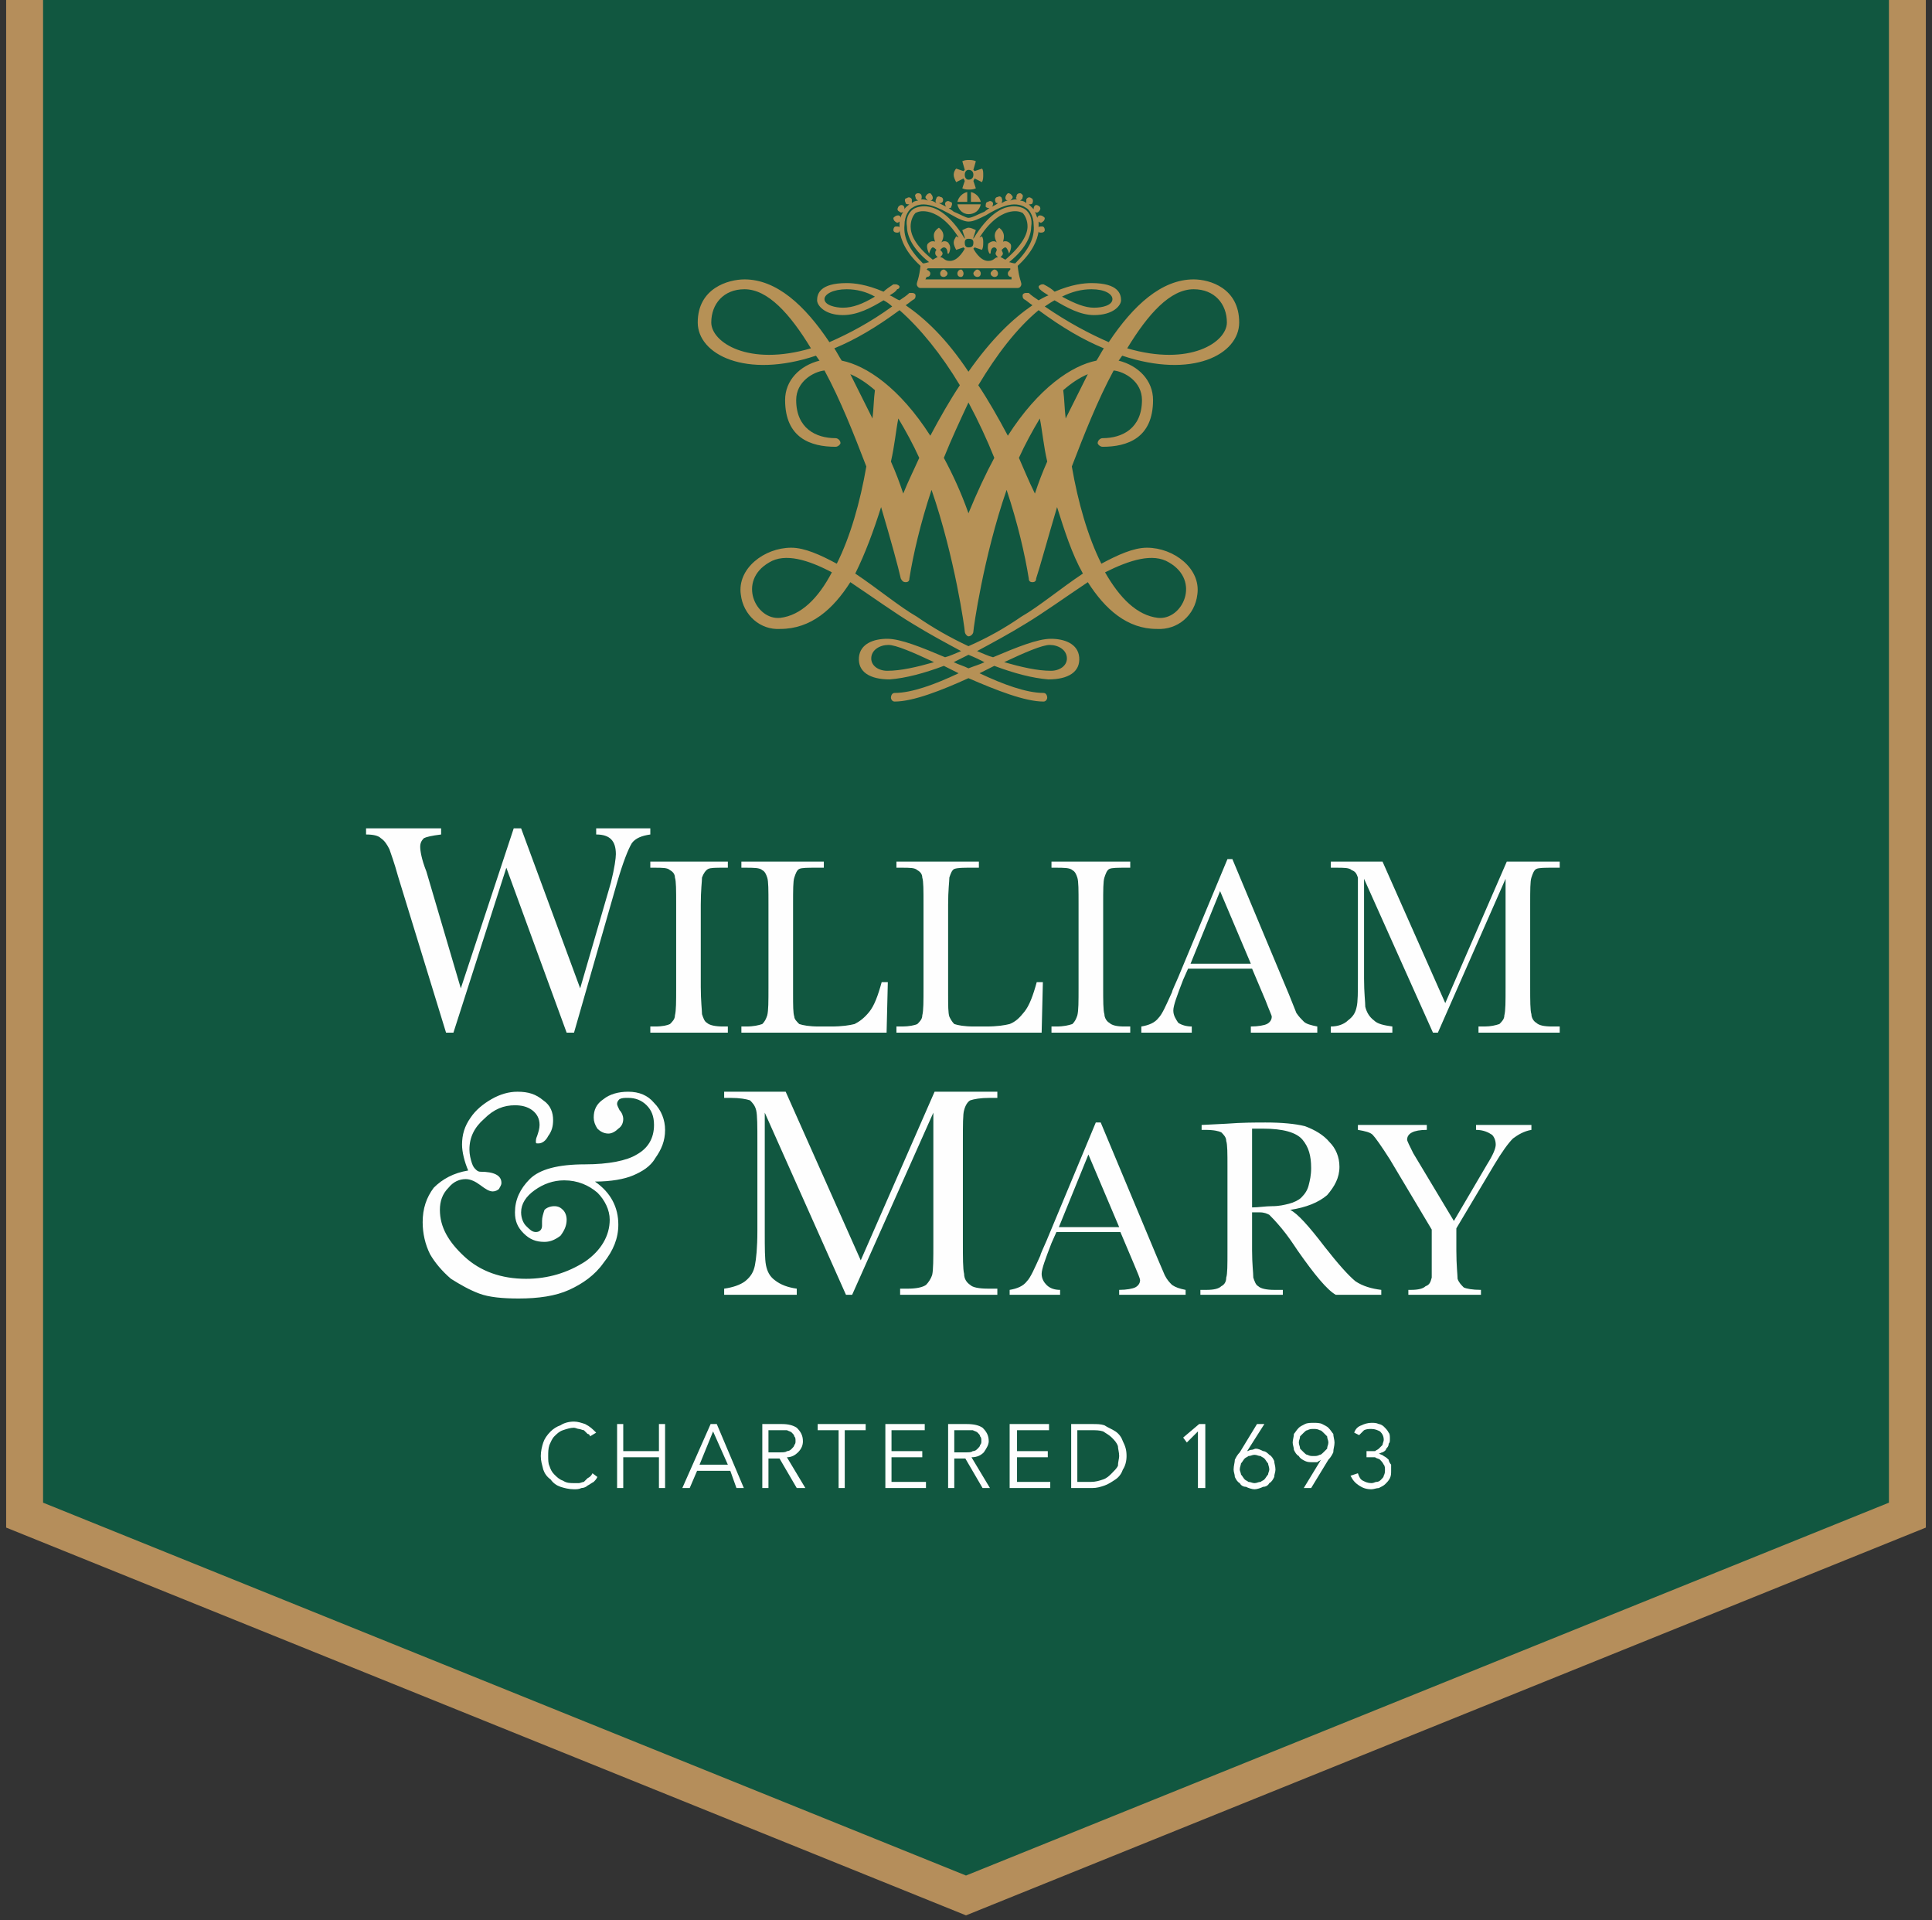
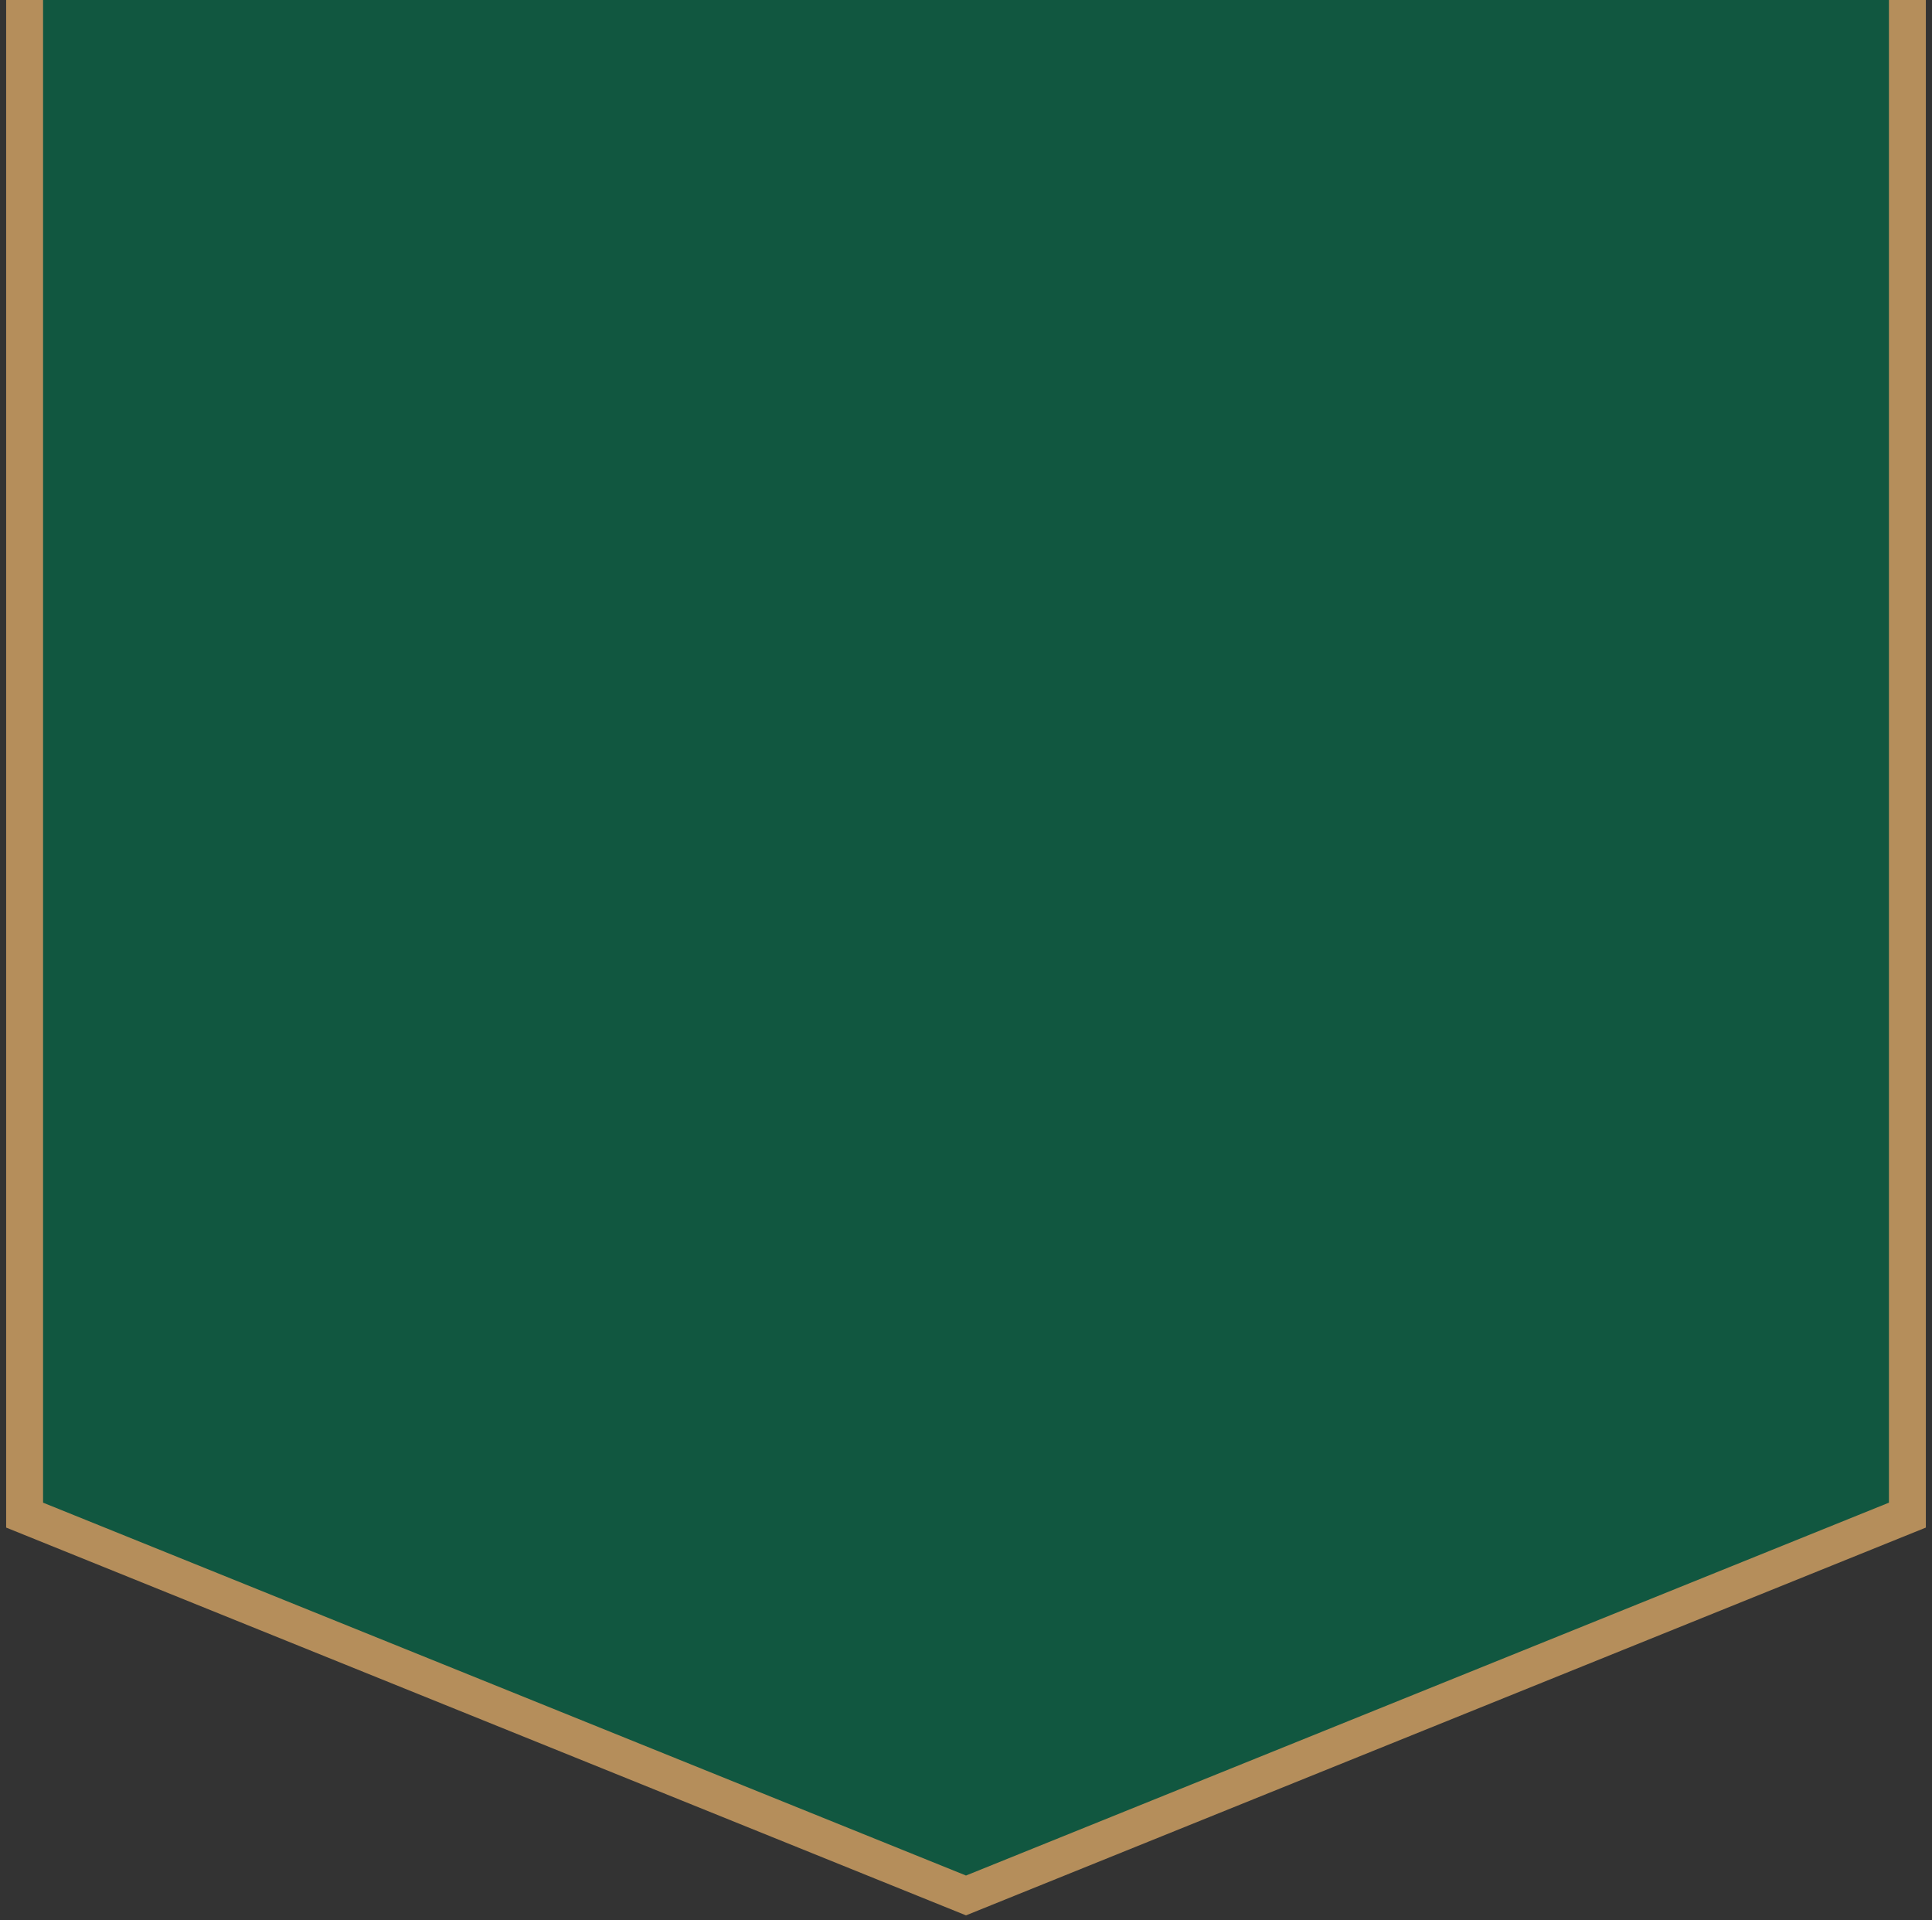
<svg xmlns="http://www.w3.org/2000/svg" xmlns:xlink="http://www.w3.org/1999/xlink" width="157" height="156" viewBox="0 0 157 156">
  <rect x="0" y="0" width="157" height="156" fill="#333333" stroke="none" />
  <title />
  <desc>William and Mary logo banner</desc>
  <defs>
-     <polygon id="path-1" points="0 0.3 97 0.3 97 54 0 54" />
-   </defs>
+     </defs>
  <g fill="none">
    <g transform="translate(-324 0)translate(326 -2)">
      <polygon points="0 0 0 125.1 76.5 156 153 125.1 153 0" style="fill:#115740;stroke-width:3;stroke:#B58E5B" />
      <g transform="translate(27 15)">
        <g transform="translate(0.747 54)">
          <mask fill="white">
            <use xlink:href="#path-1" />
          </mask>
-           <path d="M16.9 16.9L16.3 16.9 11.4 3.5 7.1 16.9 6.5 16.9 2.6 4.2C2.3 3.1 2 2.3 1.9 2 1.7 1.6 1.5 1.3 1.2 1.1 1 0.9 0.6 0.8 0 0.8L0 0.3 6.1 0.3 6.1 0.8C5.3 0.9 4.9 1 4.7 1.1 4.5 1.3 4.4 1.5 4.4 1.8 4.4 2.1 4.5 2.8 4.9 3.8L7.7 13.3 12 0.3 12.6 0.3 17.4 13.3 19.9 4.7C20.2 3.5 20.3 2.7 20.3 2.4 20.3 1.3 19.8 0.8 18.7 0.8L18.7 0.3 23.1 0.3 23.1 0.8C22.4 0.9 21.9 1.1 21.6 1.5 21.3 2 20.9 3 20.4 4.7L16.9 16.9ZM81.3 50.9L81.5 50.9C81.7 50.9 81.8 50.9 82 50.9 82.1 50.8 82.2 50.8 82.3 50.7 82.4 50.6 82.5 50.5 82.6 50.4 82.6 50.3 82.7 50.1 82.7 50 82.7 49.7 82.6 49.5 82.4 49.3 82.2 49.2 82 49.1 81.7 49.1 81.5 49.1 81.3 49.1 81.1 49.2 81 49.3 80.8 49.5 80.7 49.6L80.3 49.4C80.4 49.1 80.6 48.9 80.9 48.8 81.1 48.7 81.4 48.6 81.7 48.6 81.9 48.6 82.1 48.6 82.3 48.7 82.4 48.7 82.6 48.8 82.7 48.9 82.9 49.1 83 49.2 83.1 49.4 83.2 49.5 83.2 49.7 83.2 49.9 83.2 50.1 83.2 50.2 83.1 50.3 83.1 50.5 83 50.6 82.9 50.7 82.9 50.8 82.8 50.9 82.6 51 82.5 51 82.4 51.1 82.3 51.1L82.3 51.1C82.5 51.2 82.6 51.2 82.7 51.3 82.9 51.4 83 51.5 83.1 51.6 83.1 51.7 83.2 51.9 83.3 52 83.3 52.1 83.3 52.3 83.3 52.5 83.3 52.7 83.3 52.9 83.2 53.1 83.1 53.3 83 53.4 82.8 53.6 82.7 53.7 82.5 53.8 82.3 53.9 82.1 53.9 81.9 54 81.7 54 81.3 54 81 53.9 80.7 53.7 80.4 53.5 80.2 53.3 80 52.9L80.6 52.7C80.7 53 80.8 53.2 81 53.3 81.2 53.4 81.4 53.5 81.7 53.5 81.9 53.5 82 53.4 82.1 53.4 82.3 53.4 82.4 53.3 82.5 53.2 82.6 53.1 82.7 53 82.7 52.9 82.8 52.7 82.8 52.6 82.8 52.4 82.8 52.3 82.8 52.1 82.7 52 82.6 51.8 82.5 51.7 82.4 51.6 82.3 51.5 82.1 51.5 82 51.4 81.8 51.4 81.7 51.4 81.5 51.4L81.3 51.4 81.3 50.9ZM78.2 50.2C78.2 50 78.1 49.9 78.1 49.7 78 49.6 77.9 49.5 77.8 49.4 77.7 49.3 77.6 49.2 77.5 49.2 77.3 49.1 77.2 49.1 77 49.1 76.8 49.1 76.7 49.1 76.5 49.2 76.4 49.2 76.3 49.3 76.2 49.4 76.1 49.5 76 49.6 75.9 49.7 75.9 49.9 75.8 50 75.8 50.2 75.8 50.4 75.9 50.5 75.9 50.7 76 50.8 76.1 50.9 76.2 51 76.3 51.1 76.4 51.2 76.5 51.2 76.7 51.3 76.8 51.3 77 51.3 77.2 51.3 77.3 51.3 77.5 51.2 77.6 51.2 77.7 51.1 77.8 51 77.9 50.9 78 50.8 78.1 50.7 78.1 50.5 78.2 50.4 78.2 50.2L78.2 50.2ZM77.6 51.6L77.6 51.6C77.5 51.7 77.4 51.7 77.3 51.8 77.1 51.8 77 51.8 76.9 51.8 76.7 51.8 76.5 51.8 76.3 51.7 76.1 51.6 75.9 51.5 75.8 51.3 75.6 51.2 75.5 51 75.4 50.8 75.4 50.6 75.3 50.4 75.3 50.2 75.3 50 75.4 49.7 75.4 49.5 75.5 49.4 75.6 49.2 75.8 49 75.9 48.9 76.1 48.8 76.3 48.7 76.5 48.6 76.8 48.6 77 48.6 77.2 48.6 77.5 48.6 77.7 48.7 77.9 48.8 78.1 48.9 78.2 49 78.4 49.2 78.5 49.4 78.6 49.5 78.6 49.7 78.7 50 78.7 50.2 78.7 50.5 78.6 50.7 78.6 51 78.5 51.2 78.4 51.4 78.2 51.6L76.8 53.9 76.2 53.9 77.6 51.6ZM71 52.4C71 52.5 71.1 52.7 71.1 52.8 71.2 52.9 71.3 53.1 71.4 53.2 71.5 53.3 71.6 53.3 71.7 53.4 71.9 53.4 72 53.5 72.2 53.5 72.4 53.5 72.5 53.4 72.7 53.4 72.8 53.3 72.9 53.3 73 53.2 73.1 53.1 73.2 52.9 73.3 52.8 73.3 52.7 73.4 52.5 73.4 52.4 73.4 52.2 73.3 52 73.3 51.9 73.2 51.8 73.1 51.6 73 51.5 72.9 51.4 72.8 51.4 72.7 51.3 72.5 51.3 72.4 51.2 72.2 51.2 72 51.2 71.9 51.3 71.7 51.3 71.6 51.4 71.5 51.4 71.4 51.5 71.3 51.6 71.2 51.8 71.1 51.9 71.1 52 71 52.2 71 52.4L71 52.4ZM71.6 50.9L71.6 50.9C71.7 50.9 71.8 50.8 71.9 50.8 72.1 50.8 72.2 50.7 72.3 50.7 72.5 50.7 72.7 50.8 72.9 50.9 73.1 50.9 73.3 51.1 73.4 51.2 73.6 51.3 73.7 51.5 73.8 51.7 73.8 51.9 73.9 52.1 73.9 52.4 73.9 52.6 73.8 52.8 73.8 53 73.7 53.2 73.6 53.4 73.4 53.5 73.3 53.7 73.1 53.8 72.9 53.8 72.7 53.9 72.4 54 72.2 54 72 54 71.7 53.9 71.5 53.8 71.3 53.8 71.1 53.7 71 53.5 70.8 53.4 70.7 53.2 70.6 53 70.6 52.8 70.5 52.6 70.5 52.4 70.5 52.1 70.6 51.8 70.6 51.6 70.7 51.4 70.8 51.2 71 51L72.4 48.7 73 48.7 71.6 50.9ZM68.2 53.9L67.6 53.9 67.6 49.3 66.7 50.2 66.4 49.8 67.7 48.7 68.2 48.7 68.2 53.9ZM57.8 53.4L58.9 53.4C59.3 53.4 59.6 53.3 59.9 53.2 60.2 53.1 60.4 52.9 60.6 52.7 60.8 52.5 61 52.3 61.1 52.1 61.1 51.8 61.2 51.5 61.2 51.3 61.2 51 61.1 50.7 61.1 50.5 61 50.2 60.8 50 60.6 49.8 60.4 49.6 60.2 49.5 59.9 49.3 59.6 49.2 59.3 49.2 58.9 49.2L57.8 49.2 57.8 53.4ZM57.3 48.7L59 48.7C59.4 48.7 59.7 48.7 60 48.8 60.3 49 60.6 49.1 60.9 49.3 61.2 49.5 61.4 49.8 61.5 50.1 61.7 50.5 61.8 50.8 61.8 51.3 61.8 51.7 61.7 52.1 61.5 52.4 61.4 52.7 61.2 53 60.9 53.2 60.6 53.4 60.3 53.6 60 53.7 59.7 53.8 59.4 53.9 59 53.9L57.3 53.9 57.3 48.7ZM52.9 53.4L55.6 53.4 55.6 53.9 52.3 53.9 52.3 48.7 55.5 48.7 55.5 49.2 52.9 49.2 52.9 50.9 55.4 50.9 55.4 51.4 52.9 51.4 52.9 53.4ZM47.8 51L48.7 51C49 51 49.2 51 49.3 50.9 49.5 50.9 49.6 50.8 49.7 50.7 49.8 50.6 49.9 50.5 49.9 50.4 50 50.3 50 50.2 50 50.1 50 49.9 50 49.8 49.9 49.7 49.9 49.6 49.8 49.5 49.7 49.4 49.6 49.3 49.5 49.3 49.3 49.2 49.2 49.2 49 49.2 48.7 49.2L47.8 49.2 47.8 51ZM47.8 53.9L47.3 53.9 47.3 48.7 48.8 48.7C49.4 48.7 49.8 48.8 50.1 49 50.4 49.3 50.6 49.6 50.6 50.1 50.6 50.4 50.4 50.7 50.2 51 50 51.2 49.7 51.4 49.2 51.4L50.7 53.9 50.1 53.9 48.7 51.5 47.8 51.5 47.8 53.9ZM42.7 53.4L45.5 53.4 45.5 53.9 42.2 53.9 42.2 48.7 45.4 48.7 45.4 49.2 42.7 49.2 42.7 50.9 45.2 50.9 45.2 51.4 42.7 51.4 42.7 53.4ZM38.9 53.9L38.4 53.9 38.4 49.2 36.7 49.2 36.7 48.7 40.6 48.7 40.6 49.2 38.9 49.2 38.9 53.9ZM32.7 51L33.6 51C33.9 51 34.1 51 34.2 50.9 34.4 50.9 34.5 50.8 34.6 50.7 34.7 50.6 34.8 50.5 34.8 50.4 34.9 50.3 34.9 50.2 34.9 50.1 34.9 49.9 34.9 49.8 34.8 49.7 34.8 49.6 34.7 49.5 34.6 49.4 34.5 49.3 34.4 49.3 34.2 49.2 34.1 49.2 33.9 49.2 33.6 49.2L32.7 49.2 32.7 51ZM32.7 53.9L32.2 53.9 32.2 48.7 33.8 48.7C34.3 48.7 34.7 48.8 35 49 35.3 49.3 35.5 49.6 35.5 50.1 35.5 50.4 35.4 50.7 35.1 51 34.9 51.2 34.6 51.4 34.2 51.4L35.7 53.9 35 53.9 33.6 51.5 32.7 51.5 32.7 53.9ZM27.1 52L29.4 52 28.2 49.3 27.1 52ZM26.3 53.9L25.7 53.9 28 48.7 28.5 48.7 30.7 53.9 30.1 53.9 29.6 52.5 26.9 52.5 26.3 53.9ZM20.4 48.7L20.9 48.7 20.9 50.9 23.8 50.9 23.8 48.7 24.3 48.7 24.3 53.9 23.8 53.9 23.8 51.4 20.9 51.4 20.9 53.9 20.4 53.9 20.4 48.7ZM18.8 53C18.7 53.2 18.6 53.3 18.5 53.4 18.3 53.5 18.2 53.6 18 53.7 17.9 53.8 17.7 53.9 17.5 53.9 17.3 54 17.1 54 16.9 54 16.5 54 16.1 53.9 15.8 53.8 15.5 53.7 15.2 53.5 15 53.2 14.7 53 14.5 52.7 14.4 52.4 14.3 52 14.2 51.7 14.2 51.3 14.2 50.9 14.3 50.5 14.4 50.2 14.5 49.9 14.7 49.6 15 49.3 15.2 49.1 15.5 48.9 15.8 48.8 16.1 48.6 16.5 48.5 16.9 48.5 17.2 48.5 17.5 48.6 17.8 48.7 18.2 48.9 18.4 49.1 18.7 49.4L18.2 49.7C18.2 49.6 18.1 49.5 18 49.5 17.9 49.4 17.8 49.3 17.7 49.2 17.6 49.2 17.4 49.1 17.3 49.1 17.2 49.1 17 49 16.9 49 16.6 49 16.3 49.1 16 49.2 15.7 49.3 15.5 49.5 15.3 49.7 15.1 49.9 15 50.2 14.9 50.4 14.8 50.7 14.8 51 14.8 51.3 14.8 51.6 14.8 51.9 14.9 52.1 15 52.4 15.1 52.6 15.3 52.8 15.5 53 15.7 53.2 16 53.3 16.3 53.5 16.6 53.5 16.9 53.5 17 53.5 17.2 53.5 17.3 53.5 17.4 53.5 17.6 53.4 17.7 53.4 17.8 53.3 17.9 53.2 18 53.1 18.2 53 18.3 52.9 18.4 52.7L18.8 53ZM88.4 32.2L91.1 27.6C91.6 26.8 91.8 26.3 91.8 26 91.8 25.7 91.7 25.4 91.5 25.2 91.2 25 90.8 24.8 90.2 24.8L90.2 24.4 94.7 24.4 94.7 24.8C94.1 24.9 93.6 25.2 93.2 25.5 92.8 25.9 92.3 26.6 91.7 27.6L88.6 32.8 88.6 34.6C88.6 35.8 88.7 36.6 88.7 36.9 88.8 37.2 89 37.4 89.2 37.6 89.4 37.7 89.9 37.8 90.6 37.8L90.6 38.2 84.7 38.2 84.7 37.8 84.9 37.8C85.5 37.8 85.9 37.7 86.1 37.5 86.4 37.4 86.5 37.2 86.6 36.8 86.6 36.5 86.6 35.8 86.6 34.6L86.6 32.9 83.2 27.2C82.5 26.1 82 25.4 81.8 25.2 81.6 25 81.2 24.9 80.6 24.8L80.6 24.4 86.2 24.4 86.2 24.8C85.1 24.8 84.6 25.1 84.6 25.6 84.6 25.7 84.8 26.1 85.1 26.7L88.4 32.2ZM72 31.1C72.5 31.1 73.1 31 73.6 31 74.2 31 74.6 30.9 75 30.8 75.4 30.7 75.8 30.5 76 30.3 76.3 30 76.5 29.7 76.6 29.3 76.7 28.9 76.8 28.5 76.8 27.9 76.8 26.9 76.6 26.2 76.1 25.6 75.6 25 74.5 24.7 72.9 24.7 72.7 24.7 72.4 24.7 72 24.7L72 31.1ZM82.5 38.2L78.8 38.2C78.1 37.8 77.1 36.6 75.7 34.6 75.3 34 74.9 33.4 74.4 32.8 73.9 32.2 73.6 31.9 73.4 31.7 73.2 31.6 73 31.5 72.6 31.5L72 31.5 72 34.6C72 35.7 72.1 36.4 72.1 36.8 72.2 37.1 72.3 37.4 72.5 37.5 72.7 37.7 73.2 37.8 73.8 37.8L74.5 37.8 74.5 38.2 67.8 38.2 67.8 37.8 68.3 37.8C68.9 37.8 69.3 37.7 69.5 37.5 69.7 37.4 69.9 37.2 69.9 36.8 70 36.5 70 35.8 70 34.6L70 27.8C70 26.7 70 26 69.9 25.7 69.9 25.4 69.7 25.2 69.5 25 69.3 24.9 68.9 24.8 68.2 24.8L67.9 24.8 67.9 24.4 69.9 24.3C71.2 24.2 72.3 24.2 73.1 24.2 74.4 24.2 75.5 24.3 76.3 24.5 77.1 24.8 77.8 25.2 78.3 25.8 78.8 26.3 79.1 27 79.1 27.8 79.1 28.7 78.7 29.4 78.1 30.1 77.4 30.7 76.4 31.1 75.1 31.3 75.7 31.6 76.6 32.6 77.9 34.3 79 35.7 79.8 36.6 80.4 37.1 81 37.5 81.7 37.7 82.5 37.8L82.5 38.2ZM61.2 32.7L58.7 26.8 56.3 32.7 61.2 32.7ZM61.3 33.1L56.1 33.1 55.7 34C55.2 35.3 54.9 36.1 54.9 36.5 54.9 36.9 55.1 37.2 55.3 37.4 55.6 37.7 56 37.8 56.4 37.8L56.4 38.2 52.3 38.2 52.3 37.8C52.9 37.7 53.4 37.5 53.7 37.1 54 36.8 54.3 36.1 54.8 35 54.8 34.9 55 34.5 55.3 33.8L59.3 24.2 59.7 24.2 64.3 35.2 64.9 36.6C65.1 37 65.3 37.2 65.5 37.4 65.8 37.6 66.1 37.7 66.6 37.8L66.6 38.2 61.2 38.2 61.2 37.8C61.8 37.8 62.3 37.7 62.5 37.6 62.7 37.5 62.9 37.3 62.9 37 62.9 36.9 62.7 36.4 62.4 35.7L61.3 33.1ZM40.2 35.4L46.2 21.7 51.3 21.7 51.3 22.2 50.7 22.2C49.9 22.2 49.4 22.3 49.1 22.4 48.9 22.5 48.7 22.8 48.6 23.2 48.5 23.5 48.5 24.4 48.5 25.8L48.5 33.9C48.5 35.2 48.5 36.1 48.6 36.5 48.6 36.9 48.8 37.2 49.1 37.4 49.3 37.6 49.8 37.7 50.6 37.7L51.3 37.7 51.3 38.2 43.4 38.2 43.4 37.7 44 37.7C44.7 37.7 45.2 37.6 45.5 37.4 45.7 37.2 45.9 36.9 46 36.6 46.1 36.2 46.1 35.3 46.1 33.9L46.1 23.4 39.5 38.2 39 38.2 32.4 23.4 32.4 33.1C32.4 34.4 32.4 35.3 32.5 35.8 32.6 36.3 32.8 36.7 33.2 37 33.7 37.4 34.3 37.6 35 37.7L35 38.2 29.1 38.2 29.1 37.7C29.8 37.6 30.4 37.4 30.8 37.1 31.3 36.7 31.5 36.3 31.6 35.8 31.7 35.3 31.8 34.4 31.8 33L31.8 25.8C31.8 24.5 31.8 23.6 31.7 23.2 31.6 22.8 31.4 22.6 31.2 22.4 30.9 22.3 30.4 22.2 29.6 22.2L29.1 22.2 29.1 21.7 34.1 21.7 40.2 35.4ZM8.3 28.1C8 27.4 7.8 26.6 7.8 26 7.8 25.2 8 24.5 8.5 23.8 8.9 23.2 9.5 22.7 10.2 22.3 10.9 21.9 11.6 21.7 12.3 21.7 13.2 21.7 13.8 21.9 14.4 22.4 15 22.8 15.2 23.4 15.2 24 15.2 24.5 15.1 24.9 14.8 25.3 14.6 25.7 14.3 25.9 14 25.9 13.8 25.9 13.8 25.9 13.8 25.7 13.8 25.7 13.8 25.5 13.9 25.3 14 25 14.1 24.7 14.1 24.4 14.1 23.9 13.9 23.5 13.5 23.2 13.1 22.9 12.6 22.8 12.1 22.8 11.2 22.8 10.4 23.1 9.6 23.9 8.8 24.6 8.4 25.4 8.4 26.4 8.4 26.8 8.5 27.2 8.6 27.5 8.7 27.8 8.8 27.9 8.9 28 9 28.1 9.1 28.2 9.3 28.2 10.4 28.2 11 28.5 11 29.1 11 29.3 10.9 29.4 10.8 29.6 10.7 29.7 10.5 29.8 10.3 29.8 10 29.8 9.7 29.6 9.3 29.3 8.9 29 8.5 28.8 8.1 28.8 7.6 28.8 7.1 29 6.7 29.5 6.2 30 6 30.6 6 31.3 6 32.7 6.7 33.9 8 35.1 9.3 36.3 11 36.9 13 36.9 14.8 36.9 16.4 36.4 17.8 35.5 19.1 34.6 19.8 33.4 19.8 32.1 19.8 31.3 19.4 30.5 18.8 29.9 18.1 29.3 17.2 28.9 16.1 28.9 15.2 28.9 14.4 29.2 13.7 29.7 13 30.2 12.6 30.8 12.6 31.5 12.6 32 12.8 32.4 13 32.6 13.3 32.9 13.5 33.1 13.8 33.1 14.1 33.1 14.3 32.9 14.3 32.6L14.3 32.4C14.3 32.3 14.3 32.3 14.3 32.2 14.3 31.9 14.4 31.6 14.5 31.3 14.7 31.1 15 31 15.3 31 15.6 31 15.8 31.1 16 31.3 16.2 31.5 16.3 31.8 16.3 32.1 16.3 32.6 16.1 33 15.8 33.4 15.4 33.7 15 33.9 14.5 33.9 13.8 33.9 13.3 33.7 12.8 33.2 12.3 32.7 12.1 32.2 12.1 31.5 12.1 30.5 12.5 29.6 13.3 28.8 14.1 28 15.6 27.6 17.8 27.6 19.7 27.6 21.2 27.3 22 26.8 22.9 26.3 23.4 25.5 23.4 24.4 23.4 23.7 23.2 23.2 22.8 22.8 22.4 22.4 21.9 22.2 21.3 22.2 21 22.2 20.8 22.2 20.6 22.3 20.5 22.4 20.4 22.5 20.4 22.7 20.4 22.8 20.5 23 20.6 23.2 20.8 23.4 20.9 23.7 20.9 23.9 20.9 24.2 20.8 24.5 20.5 24.7 20.3 24.9 20 25.1 19.7 25.1 19.3 25.1 19 24.9 18.8 24.7 18.6 24.4 18.5 24.1 18.5 23.8 18.5 23.2 18.7 22.7 19.3 22.3 19.8 21.9 20.5 21.7 21.3 21.7 22.2 21.7 22.9 22 23.4 22.6 24 23.2 24.3 24 24.3 24.8 24.3 25.7 24 26.4 23.5 27.1 23.1 27.8 22.4 28.2 21.7 28.5 21 28.8 19.9 29 18.6 29 19.9 29.9 20.5 31.1 20.5 32.5 20.5 33.6 20.1 34.6 19.3 35.6 18.6 36.6 17.6 37.3 16.5 37.8 15.4 38.3 14 38.5 12.4 38.5 11.1 38.5 10 38.4 9.2 38.1 8.4 37.8 7.7 37.4 6.9 36.9 6.2 36.3 5.6 35.6 5.2 34.9 4.8 34.1 4.6 33.2 4.6 32.3 4.6 31.2 4.9 30.3 5.5 29.5 6.2 28.8 7.1 28.3 8.3 28.1L8.3 28.1ZM87.7 14.5L92.7 3 97 3 97 3.5 96.5 3.5C95.8 3.5 95.3 3.5 95.1 3.6 94.9 3.7 94.8 4 94.7 4.3 94.6 4.6 94.6 5.3 94.6 6.5L94.6 13.2C94.6 14.3 94.6 15.1 94.7 15.4 94.7 15.7 94.9 16 95.1 16.1 95.3 16.3 95.7 16.4 96.4 16.4L97 16.4 97 16.9 90.4 16.9 90.4 16.4 90.9 16.4C91.4 16.4 91.8 16.3 92.1 16.2 92.3 16 92.5 15.8 92.5 15.5 92.6 15.1 92.6 14.4 92.6 13.2L92.6 4.4 87.1 16.9 86.7 16.9 81.1 4.4 81.1 12.5C81.1 13.7 81.2 14.4 81.2 14.8 81.3 15.2 81.5 15.6 81.9 15.9 82.2 16.2 82.7 16.3 83.4 16.4L83.4 16.9 78.4 16.9 78.4 16.4C79 16.4 79.5 16.2 79.8 15.9 80.2 15.6 80.4 15.3 80.5 14.8 80.6 14.4 80.6 13.6 80.6 12.5L80.6 6.5C80.6 5.3 80.6 4.6 80.6 4.3 80.5 4 80.4 3.8 80.1 3.7 79.9 3.5 79.5 3.5 78.8 3.5L78.4 3.5 78.4 3 82.6 3 87.7 14.5ZM71.9 11.3L69.4 5.4 67 11.3 71.9 11.3ZM72 11.7L66.8 11.7 66.4 12.6C65.9 13.9 65.6 14.7 65.6 15.1 65.6 15.5 65.8 15.8 66 16.1 66.3 16.3 66.7 16.4 67.1 16.4L67.1 16.9 63 16.9 63 16.4C63.6 16.3 64.1 16.1 64.4 15.7 64.7 15.4 65 14.7 65.5 13.6 65.5 13.5 65.7 13.1 66 12.4L70 2.8 70.4 2.8 75 13.8 75.6 15.3C75.8 15.6 76 15.8 76.2 16 76.4 16.2 76.8 16.3 77.3 16.4L77.3 16.9 71.9 16.9 71.9 16.4C72.5 16.4 73 16.3 73.2 16.2 73.4 16.1 73.6 15.9 73.6 15.6 73.6 15.5 73.4 15.1 73.1 14.3L72 11.7ZM55.7 3.5L55.7 3 62.1 3 62.1 3.5 61.8 3.5C61.1 3.5 60.6 3.5 60.4 3.6 60.2 3.7 60.1 4 60 4.3 59.9 4.6 59.9 5.3 59.9 6.5L59.9 13.2C59.9 14.3 59.9 15.1 60 15.4 60 15.7 60.2 16 60.4 16.1 60.6 16.3 61 16.4 61.6 16.4L62.1 16.4 62.1 16.9 55.7 16.9 55.7 16.4 56.1 16.4C56.7 16.4 57.1 16.3 57.4 16.2 57.6 16 57.7 15.8 57.8 15.5 57.9 15.1 57.9 14.4 57.9 13.2L57.9 6.5C57.9 5.3 57.9 4.6 57.8 4.3 57.7 4 57.6 3.8 57.4 3.7 57.2 3.5 56.7 3.5 56 3.5L55.7 3.5ZM55 12.8L54.9 16.9 43.1 16.9 43.1 16.4 43.6 16.4C44.1 16.4 44.6 16.3 44.8 16.2 45 16 45.2 15.8 45.2 15.5 45.3 15.1 45.3 14.4 45.3 13.2L45.3 6.5C45.3 5.3 45.3 4.6 45.2 4.3 45.2 4 45 3.8 44.8 3.7 44.6 3.5 44.2 3.5 43.5 3.5L43.1 3.5 43.1 3 49.8 3 49.8 3.5 49.2 3.5C48.5 3.5 48.1 3.5 47.8 3.6 47.6 3.7 47.5 4 47.4 4.3 47.4 4.6 47.3 5.3 47.3 6.5L47.3 13.7C47.3 14.7 47.3 15.3 47.4 15.6 47.5 15.8 47.6 16 47.8 16.2 48.1 16.3 48.6 16.4 49.4 16.4L50.4 16.4C51.3 16.4 51.9 16.3 52.3 16.2 52.8 16 53.1 15.7 53.5 15.2 53.9 14.7 54.2 13.9 54.5 12.8L55 12.8ZM42.4 12.8L42.3 16.9 30.5 16.9 30.5 16.4 30.9 16.4C31.5 16.4 31.9 16.3 32.2 16.2 32.4 16 32.5 15.8 32.6 15.5 32.7 15.1 32.7 14.4 32.7 13.2L32.7 6.5C32.7 5.3 32.7 4.6 32.6 4.3 32.5 4 32.4 3.8 32.2 3.7 32 3.5 31.5 3.5 30.8 3.5L30.5 3.5 30.5 3 37.2 3 37.2 3.5 36.6 3.5C35.9 3.5 35.4 3.5 35.2 3.6 35 3.7 34.9 4 34.8 4.3 34.7 4.6 34.7 5.3 34.7 6.5L34.7 13.7C34.7 14.7 34.7 15.3 34.8 15.6 34.8 15.8 35 16 35.2 16.2 35.5 16.3 36 16.4 36.8 16.4L37.8 16.4C38.7 16.4 39.3 16.3 39.7 16.2 40.1 16 40.5 15.7 40.9 15.2 41.3 14.7 41.6 13.9 41.9 12.8L42.4 12.8ZM23.1 3.5L23.1 3 29.4 3 29.4 3.5 29.1 3.5C28.4 3.5 28 3.5 27.8 3.6 27.6 3.7 27.4 4 27.3 4.3 27.3 4.6 27.2 5.3 27.2 6.5L27.2 13.2C27.2 14.3 27.3 15.1 27.3 15.4 27.4 15.7 27.5 16 27.7 16.1 27.9 16.3 28.4 16.4 29 16.4L29.4 16.4 29.4 16.9 23.1 16.9 23.1 16.4 23.5 16.4C24.1 16.4 24.5 16.3 24.7 16.2 24.9 16 25.1 15.8 25.1 15.5 25.2 15.1 25.2 14.4 25.2 13.2L25.2 6.5C25.2 5.3 25.2 4.6 25.1 4.3 25.1 4 24.9 3.8 24.7 3.7 24.5 3.5 24.1 3.5 23.4 3.5L23.1 3.5Z" mask="url(#mask-2)" fill="#FEFEFE" />
        </g>
-         <path d="M60.7 15.3C59 14.6 57.3 13.6 55.4 12.2 53.6 13.7 52 15.8 50.5 18.3 51.3 19.5 52.1 20.9 52.9 22.4 55.4 18.5 58.1 16.7 60.1 16.3 60.3 16 60.5 15.6 60.7 15.3L60.7 15.3ZM59.4 17.4C58.7 17.7 58.1 18.1 57.4 18.7 57.5 19.4 57.5 20.2 57.6 21 58.2 19.8 58.8 18.6 59.4 17.4L59.4 17.4ZM55.1 27.1C55.4 26.2 55.7 25.4 56.1 24.5 55.8 23.2 55.7 22 55.5 21 54.9 22 54.3 23.1 53.8 24.2 54.2 25.1 54.6 26.1 55.1 27.1L55.1 27.1ZM56.9 28.2C56.1 30.9 55.5 33.1 55.2 34 55.2 34.2 55.1 34.3 54.9 34.3 54.7 34.3 54.6 34.2 54.6 34 54.3 32.1 53.7 29.5 52.8 26.8 50.9 32.3 50.1 38.1 50.1 38.3 50.1 38.5 49.9 38.7 49.7 38.7 49.6 38.7 49.4 38.5 49.4 38.3 49.4 38.1 48.6 32.3 46.7 26.8 45.8 29.5 45.2 32.1 44.9 34 44.9 34.2 44.8 34.3 44.6 34.3 44.4 34.3 44.3 34.2 44.2 34 44 33.1 43.4 30.9 42.6 28.2 42 30.1 41.3 32 40.5 33.6 42.3 34.8 44.1 36.3 45.5 37.1 46.8 38 48.2 38.8 49.7 39.5 51.3 38.8 52.7 38 54 37.1 55.4 36.3 57.2 34.8 59 33.6 58.1 32 57.5 30.1 56.9 28.2L56.9 28.2ZM49.7 40.2C49.3 40.4 48.9 40.6 48.5 40.8 48.9 41 49.3 41.1 49.7 41.3 50.2 41.1 50.6 41 51 40.8 50.6 40.6 50.2 40.4 49.7 40.2L49.7 40.2ZM41.9 21C42 20.2 42 19.4 42.1 18.7 41.4 18.1 40.8 17.7 40.1 17.4 40.7 18.6 41.3 19.8 41.9 21L41.9 21ZM44 21C43.8 22 43.7 23.2 43.4 24.5 43.8 25.4 44.1 26.2 44.4 27.1 44.8 26.1 45.3 25.1 45.7 24.2 45.2 23.1 44.6 22 44 21L44 21ZM39.4 16.3C41.4 16.7 44.1 18.5 46.6 22.4 47.4 20.9 48.2 19.5 49 18.3 47.5 15.8 45.8 13.7 44.1 12.2 42.2 13.6 40.5 14.6 38.8 15.3 39 15.6 39.2 16 39.4 16.3L39.4 16.3ZM49.7 19.7C49 21.2 48.3 22.7 47.7 24.2 48.4 25.5 49.1 27 49.7 28.7 50.4 27 51.1 25.5 51.8 24.2 51.2 22.7 50.5 21.2 49.7 19.7L49.7 19.7ZM60.8 33.5C62 35.6 63.4 37 65.1 37.2 67.1 37.4 68.6 34.2 66 32.7 64.7 31.9 62.8 32.5 60.8 33.5L60.8 33.5ZM52.6 40.8C54 41.2 55.3 41.5 56.4 41.5 57.1 41.5 57.7 41.1 57.7 40.5 57.7 39.8 57 39.4 56.3 39.4 55.7 39.4 54.3 40 52.6 40.8L52.6 40.8ZM46.9 40.8C45.2 40 43.8 39.4 43.2 39.4 42.5 39.4 41.8 39.8 41.8 40.5 41.8 41.1 42.4 41.5 43.1 41.5 44.2 41.5 45.5 41.2 46.9 40.8L46.9 40.8ZM38.6 33.5C36.7 32.5 34.8 31.9 33.5 32.7 30.9 34.2 32.4 37.4 34.4 37.2 36.1 37 37.5 35.6 38.6 33.5L38.6 33.5ZM36.9 15.3C35.2 12.5 33.4 10.5 31.5 10.5 29.8 10.5 28.8 11.7 28.8 13.2 28.8 14.8 31.8 16.8 36.9 15.3L36.9 15.3ZM42.1 11.1C41.4 10.7 40.6 10.5 39.8 10.5 38.7 10.5 38 10.9 38 11.3 38 11.8 38.9 12 39.5 12 40.3 12 41.1 11.7 42.1 11.1L42.1 11.1ZM57.3 11.1C58.4 11.7 59.2 12 59.9 12 60.6 12 61.4 11.8 61.4 11.3 61.4 10.9 60.8 10.5 59.7 10.5 58.9 10.5 58.1 10.7 57.3 11.1L57.3 11.1ZM62.6 15.3C67.7 16.8 70.7 14.8 70.7 13.2 70.7 11.7 69.7 10.5 68 10.5 66.1 10.5 64.3 12.5 62.6 15.3L62.6 15.3ZM62.2 15.9C62.1 16 62 16.2 61.9 16.3 63.5 16.7 64.7 17.9 64.7 19.5 64.7 22.6 62.6 23.3 60.6 23.3 60.4 23.3 60.2 23.1 60.2 23 60.2 22.8 60.4 22.6 60.6 22.6 62.2 22.6 63.8 21.8 63.8 19.5 63.8 18 62.4 17.2 61.5 17.1 60.2 19.5 59.1 22.3 58.1 24.9 58.6 27.8 59.4 30.6 60.5 32.8 61.8 32.1 63.1 31.5 64.2 31.5 66.4 31.5 68.6 33.2 68.3 35.3 68.1 37 66.7 38.2 65 38.1 62.6 38.1 60.8 36.5 59.4 34.3 57.6 35.5 55.8 36.8 54.3 37.7 53 38.5 51.7 39.2 50.4 39.9 50.9 40.1 51.3 40.3 51.7 40.4 53.6 39.6 55.3 38.9 56.4 38.9 57.5 38.9 58.6 39.3 58.7 40.4 58.8 41.6 57.8 42.2 56.2 42.2 54.9 42.1 53.4 41.7 51.8 41.1 51.4 41.3 51 41.5 50.6 41.7 52.5 42.6 54.4 43.3 55.8 43.3 56 43.3 56.1 43.5 56.1 43.7 56.1 43.8 56 44 55.8 44 54.3 44 52 43.1 49.7 42.1 47.5 43.1 45.2 44 43.7 44 43.5 44 43.4 43.8 43.4 43.7 43.4 43.5 43.5 43.3 43.7 43.3 45.1 43.3 47 42.6 48.9 41.7 48.5 41.5 48.1 41.3 47.7 41.1 46.1 41.7 44.6 42.1 43.3 42.2 41.7 42.2 40.7 41.6 40.8 40.4 40.9 39.3 42 38.9 43.1 38.9 44.2 38.9 45.9 39.6 47.8 40.4 48.2 40.3 48.6 40.1 49.1 39.9 47.8 39.2 46.5 38.5 45.2 37.7 43.7 36.8 41.9 35.5 40.1 34.3 38.7 36.5 36.9 38.1 34.4 38.1 32.8 38.2 31.4 37 31.2 35.3 30.9 33.2 33.1 31.5 35.3 31.5 36.4 31.5 37.7 32.1 39 32.8 40.1 30.6 40.9 27.8 41.4 24.9 40.4 22.3 39.3 19.5 38 17.1 37.1 17.2 35.7 18 35.7 19.5 35.7 21.8 37.3 22.6 38.9 22.6 39.1 22.6 39.3 22.8 39.3 23 39.3 23.1 39.1 23.3 38.9 23.3 36.9 23.3 34.8 22.6 34.8 19.5 34.8 17.9 36 16.7 37.6 16.3 37.5 16.2 37.4 16 37.3 15.9 31.6 17.8 27.7 15.8 27.7 13.2 27.7 10.4 30.2 9.7 31.5 9.7 34.1 9.7 36.4 11.8 38.4 14.8 40 14.1 41.7 13.2 43.5 11.9 43.3 11.7 43 11.5 42.8 11.4 41.8 12 40.7 12.6 39.5 12.6 38 12.6 37.4 11.8 37.4 11.4 37.4 10.9 37.6 10 39.8 10 40.4 10 41.4 10.1 42.8 10.7 43 10.5 43.3 10.3 43.6 10.1 43.7 10.1 43.7 10.1 43.8 10.1 43.9 10.1 44.1 10.2 44.1 10.3 44.1 10.4 44 10.5 43.9 10.5 43.8 10.7 43.6 10.8 43.3 11 43.6 11.1 43.8 11.3 44.1 11.4 44.4 11.2 44.7 11 44.9 10.8 45 10.8 45 10.8 45.1 10.8 45.3 10.8 45.4 10.9 45.4 11 45.4 11.1 45.4 11.2 45.3 11.3 45.1 11.4 44.9 11.6 44.6 11.8 46.2 12.9 47.9 14.5 49.7 17.2 51.6 14.5 53.3 12.9 54.9 11.8 54.6 11.6 54.4 11.4 54.2 11.3 54.1 11.2 54.1 11.1 54.1 11 54.1 10.9 54.2 10.8 54.4 10.8 54.5 10.8 54.5 10.8 54.6 10.8 54.8 11 55.1 11.2 55.4 11.4 55.6 11.3 55.9 11.1 56.2 11 55.9 10.8 55.7 10.7 55.5 10.5 55.5 10.5 55.4 10.4 55.4 10.3 55.4 10.2 55.6 10.1 55.7 10.1 55.8 10.1 55.8 10.1 55.8 10.1 56.2 10.3 56.5 10.5 56.7 10.7 58.1 10.1 59.1 10 59.7 10 61.9 10 62.1 10.9 62.1 11.4 62.1 11.8 61.5 12.6 59.9 12.6 58.8 12.6 57.7 12 56.7 11.4 56.5 11.5 56.2 11.7 55.9 11.9 57.8 13.2 59.5 14.1 61.1 14.8 63.1 11.8 65.4 9.7 68 9.7 69.3 9.7 71.7 10.4 71.7 13.2 71.7 15.8 67.9 17.8 62.2 15.9L62.2 15.9ZM49.4 1.2C49.4 1.4 49.5 1.6 49.7 1.6 50 1.6 50.1 1.4 50.1 1.2 50.1 1 50 0.8 49.7 0.8 49.5 0.8 49.4 1 49.4 1.2L49.4 1.2ZM48.7 1.8C48.6 1.6 48.5 1.4 48.5 1.2 48.5 1 48.6 0.8 48.7 0.7L49.3 0.9 49.4 0.8 49.2 0.1C49.4 0 49.6 0 49.7 0 49.9 0 50.1 0 50.3 0.1L50.1 0.8 50.2 0.9 50.8 0.7C50.9 0.8 50.9 1 50.9 1.2 50.9 1.4 50.9 1.6 50.8 1.8L50.2 1.5 50.1 1.7 50.3 2.3C50.1 2.4 49.9 2.4 49.7 2.4 49.6 2.4 49.4 2.4 49.2 2.3L49.4 1.7 49.3 1.5 48.7 1.8ZM44.5 5.3C44.4 6.3 44.9 7.3 46 8.4 46.2 8.4 46.4 8.3 46.5 8.3 45 7.1 44.7 6 44.7 5.4 44.6 4.8 44.8 4.3 45.2 4 45.5 3.8 46 3.7 46.5 3.8 47.1 3.9 48.2 4.4 49.4 6.4L49.4 6.3 49.2 5.7C49.4 5.6 49.6 5.5 49.7 5.5 49.9 5.5 50.1 5.6 50.3 5.7L50.1 6.3 50.1 6.4C51.3 4.4 52.4 3.9 53 3.8 53.5 3.7 54 3.8 54.3 4 54.7 4.3 54.9 4.8 54.8 5.4 54.8 6 54.5 7.1 53 8.3 53.1 8.3 53.3 8.4 53.5 8.4 54.6 7.3 55.1 6.3 55 5.3 55 4.5 54.6 4 54.4 3.9 53.4 3.2 52.1 3.9 51.1 4.5 50.5 4.8 50.1 5 49.7 5 49.4 5 48.9 4.8 48.4 4.5 47.3 3.9 46.1 3.2 45.1 3.9 44.9 4 44.5 4.5 44.5 5.3L44.5 5.3ZM50.1 6.7C50.1 6.5 50 6.4 49.7 6.4 49.5 6.4 49.4 6.5 49.4 6.7 49.4 7 49.5 7.1 49.7 7.1 50 7.1 50.1 7 50.1 6.7L50.1 6.7ZM50.9 6.7C50.9 6.9 50.9 7.1 50.8 7.3L50.2 7.1 50.1 7.2 50.1 7.2C50.1 7.2 50.6 8.2 51.3 8.2 51.8 8.2 51.8 7.9 52.1 7.9 52 7.8 51.9 7.7 51.9 7.6 51.9 7.5 52 7.4 52 7.3 52 7.2 51.9 7.1 51.8 7.1 51.6 7.1 51.5 7.3 51.5 7.6L51.4 7.6 51.4 7.6C51.2 7.2 51.3 6.9 51.3 6.8 51.4 6.7 51.6 6.6 51.7 6.6 51.8 6.6 51.9 6.6 52 6.7 51.8 6.3 51.7 5.9 52.2 5.5L52.2 5.5C52.7 5.9 52.6 6.3 52.5 6.7 52.5 6.6 52.6 6.6 52.7 6.6 52.9 6.6 53 6.7 53.1 6.8 53.2 6.9 53.2 7.2 53 7.6L53 7.6 53 7.6C52.9 7.3 52.8 7.1 52.7 7.1 52.6 7.1 52.5 7.2 52.4 7.3 52.4 7.4 52.5 7.5 52.5 7.6 52.5 7.7 52.4 7.8 52.3 7.9 52.4 7.9 52.5 8 52.7 8.1 54.1 6.9 54.5 6 54.5 5.4 54.5 4.9 54.3 4.5 54.1 4.3 53.9 4.2 53.6 4.1 53.1 4.2 52.6 4.3 51.6 4.7 50.6 6.3L50.8 6.2C50.9 6.4 50.9 6.5 50.9 6.7L50.9 6.7ZM48.5 6.7C48.5 6.5 48.6 6.4 48.7 6.2L48.9 6.3C47.9 4.7 46.9 4.3 46.4 4.2 45.9 4.1 45.6 4.2 45.4 4.3 45.2 4.5 45 4.9 45 5.4 45 6 45.3 6.9 46.8 8.1 47 8 47.1 7.9 47.2 7.9 47.1 7.8 47 7.7 47 7.6 47 7.5 47 7.4 47.1 7.3 47 7.2 46.9 7.1 46.8 7.1 46.7 7.1 46.6 7.3 46.5 7.6L46.5 7.6 46.5 7.6C46.3 7.2 46.3 6.9 46.4 6.8 46.5 6.7 46.6 6.6 46.8 6.6 46.9 6.6 47 6.6 47 6.7 46.9 6.3 46.7 5.9 47.3 5.5L47.3 5.5C47.8 5.9 47.7 6.3 47.5 6.7 47.6 6.6 47.7 6.6 47.8 6.6 47.9 6.6 48.1 6.7 48.1 6.8 48.2 6.9 48.3 7.2 48.1 7.6L48 7.6 48 7.6C48 7.3 47.9 7.1 47.7 7.1 47.6 7.1 47.5 7.2 47.4 7.3 47.5 7.4 47.6 7.5 47.6 7.6 47.6 7.7 47.5 7.8 47.4 7.9 47.7 7.9 47.7 8.2 48.2 8.2 48.9 8.2 49.4 7.2 49.4 7.2L49.4 7.2 49.3 7.1 48.7 7.3C48.6 7.1 48.5 6.9 48.5 6.7L48.5 6.7ZM53.2 9.7L53.2 9.5 53.2 9.5C53 9.5 52.9 9.4 52.9 9.2 52.9 9.1 53 9 53.1 8.9L53.1 8.8 49.7 8.8 49.7 8.8 46.4 8.8 46.3 8.9C46.5 9 46.6 9.1 46.6 9.2 46.6 9.4 46.5 9.5 46.3 9.5L46.3 9.5 46.2 9.7 49.5 9.7 49.5 9.7 49.9 9.7 49.9 9.7 53.2 9.7ZM44.1 5.3C44.1 5.2 44.1 5.1 44.1 5 44.1 5 44 5.1 43.9 5.1 43.7 5 43.6 4.9 43.6 4.7 43.7 4.6 43.8 4.5 44 4.5 44.1 4.5 44.2 4.6 44.2 4.7 44.2 4.5 44.3 4.4 44.4 4.2 44.3 4.3 44.2 4.3 44.1 4.2 43.9 4.1 43.9 4 44 3.8 44.1 3.7 44.2 3.6 44.4 3.7 44.5 3.8 44.5 3.9 44.5 4 44.6 3.8 44.8 3.7 44.9 3.6 44.8 3.6 44.6 3.6 44.6 3.5 44.5 3.3 44.5 3.1 44.7 3.1 44.8 3 45 3 45.1 3.2 45.1 3.3 45.1 3.4 45.1 3.5 45.2 3.4 45.4 3.3 45.6 3.3 45.5 3.2 45.4 3.2 45.4 3 45.3 2.9 45.4 2.7 45.6 2.7 45.8 2.7 45.9 2.8 45.9 3 45.9 3.1 45.9 3.2 45.8 3.2 46 3.2 46.2 3.2 46.4 3.3 46.3 3.2 46.2 3.1 46.2 3 46.3 2.8 46.4 2.7 46.6 2.7 46.7 2.8 46.8 2.9 46.8 3.1 46.8 3.2 46.7 3.3 46.6 3.3 46.8 3.3 46.9 3.4 47.1 3.5 47 3.4 47 3.3 47.1 3.1 47.1 3 47.3 2.9 47.4 3 47.6 3 47.7 3.2 47.6 3.4 47.5 3.5 47.5 3.5 47.3 3.5 47.5 3.6 47.7 3.7 47.9 3.8 47.8 3.7 47.8 3.6 47.8 3.5 47.9 3.3 48.1 3.3 48.2 3.4 48.4 3.4 48.4 3.6 48.3 3.8 48.3 3.9 48.2 3.9 48.1 3.9 48.2 4 48.4 4.1 48.5 4.2 49 4.4 49.5 4.7 49.7 4.7 50 4.7 50.5 4.4 51 4.2 51.1 4.1 51.3 4 51.4 3.9 51.3 3.9 51.2 3.9 51.1 3.8 51.1 3.6 51.1 3.4 51.3 3.4 51.4 3.3 51.6 3.3 51.7 3.5 51.7 3.6 51.7 3.7 51.6 3.8 51.8 3.7 52 3.6 52.1 3.5 52 3.5 51.9 3.5 51.9 3.4 51.8 3.2 51.9 3 52.1 3 52.2 2.9 52.4 3 52.4 3.1 52.5 3.3 52.4 3.4 52.4 3.5 52.6 3.4 52.7 3.3 52.9 3.3 52.8 3.3 52.7 3.2 52.7 3.1 52.7 2.9 52.8 2.8 52.9 2.7 53.1 2.7 53.2 2.8 53.3 3 53.3 3.1 53.2 3.2 53.1 3.3 53.3 3.2 53.5 3.2 53.7 3.2 53.6 3.2 53.5 3.1 53.6 3 53.6 2.8 53.7 2.7 53.9 2.7 54 2.7 54.2 2.9 54.1 3 54.1 3.2 54 3.2 53.9 3.3 54.1 3.3 54.3 3.4 54.4 3.5 54.4 3.4 54.4 3.3 54.4 3.2 54.5 3 54.7 3 54.8 3.1 54.9 3.1 55 3.3 54.9 3.5 54.9 3.6 54.7 3.6 54.6 3.6 54.7 3.7 54.8 3.8 55 4 55 3.9 55 3.8 55.1 3.7 55.2 3.6 55.4 3.7 55.5 3.8 55.6 4 55.5 4.1 55.4 4.2 55.3 4.3 55.2 4.3 55.1 4.2 55.2 4.4 55.2 4.5 55.3 4.7 55.3 4.6 55.4 4.5 55.5 4.5 55.7 4.5 55.8 4.6 55.9 4.7 55.9 4.9 55.8 5 55.6 5.1 55.5 5.1 55.4 5 55.4 5 55.4 5.1 55.4 5.2 55.4 5.3 55.4 5.3 55.4 5.4 55.4 5.5 55.4 5.4 55.5 5.4 55.7 5.4 55.8 5.4 55.9 5.5 55.9 5.7 55.9 5.8 55.8 5.9 55.6 5.9 55.5 5.9 55.4 5.9 55.4 5.8 55.3 6.5 54.9 7.5 53.7 8.6 53.8 9.6 54 9.9 54 10.1 54 10.2 53.9 10.4 53.7 10.4L49.7 10.4 49.7 10.4 45.8 10.4C45.6 10.4 45.5 10.2 45.5 10.1 45.5 9.9 45.7 9.6 45.8 8.6 44.6 7.5 44.2 6.5 44.1 5.7 44.1 5.9 44 5.9 43.9 5.9 43.7 5.9 43.6 5.8 43.6 5.7 43.6 5.5 43.7 5.4 43.8 5.4 44 5.4 44.1 5.4 44.1 5.5 44.1 5.4 44.1 5.3 44.1 5.3L44.1 5.3ZM49.9 2.6L49.9 3.4 50.7 3.4C50.6 3 50.3 2.7 49.9 2.6L49.9 2.6ZM49.7 4.4C50.2 4.4 50.6 4.1 50.7 3.6L48.8 3.6C48.9 4.1 49.3 4.4 49.7 4.4L49.7 4.4ZM48.8 3.4L49.6 3.4 49.6 2.6C49.2 2.7 48.9 3 48.8 3.4L48.8 3.4ZM51.8 8.9C51.7 8.9 51.5 9.1 51.5 9.2 51.5 9.4 51.7 9.5 51.8 9.5 52 9.5 52.1 9.4 52.1 9.2 52.1 9.1 52 8.9 51.8 8.9L51.8 8.9ZM50.4 8.9C50.3 8.9 50.1 9.1 50.1 9.2 50.1 9.4 50.3 9.5 50.4 9.5 50.6 9.5 50.7 9.4 50.7 9.2 50.7 9.1 50.6 8.9 50.4 8.9L50.4 8.9ZM49.1 8.9C48.9 8.9 48.8 9.1 48.8 9.2 48.8 9.4 48.9 9.5 49.1 9.5 49.2 9.5 49.3 9.4 49.3 9.2 49.3 9.1 49.2 8.9 49.1 8.9L49.1 8.9ZM48 9.2C48 9.4 47.8 9.5 47.7 9.5 47.5 9.5 47.4 9.4 47.4 9.2 47.4 9.1 47.5 8.9 47.7 8.9 47.8 8.9 48 9.1 48 9.2L48 9.2Z" fill="#B69156" />
      </g>
    </g>
  </g>
</svg>